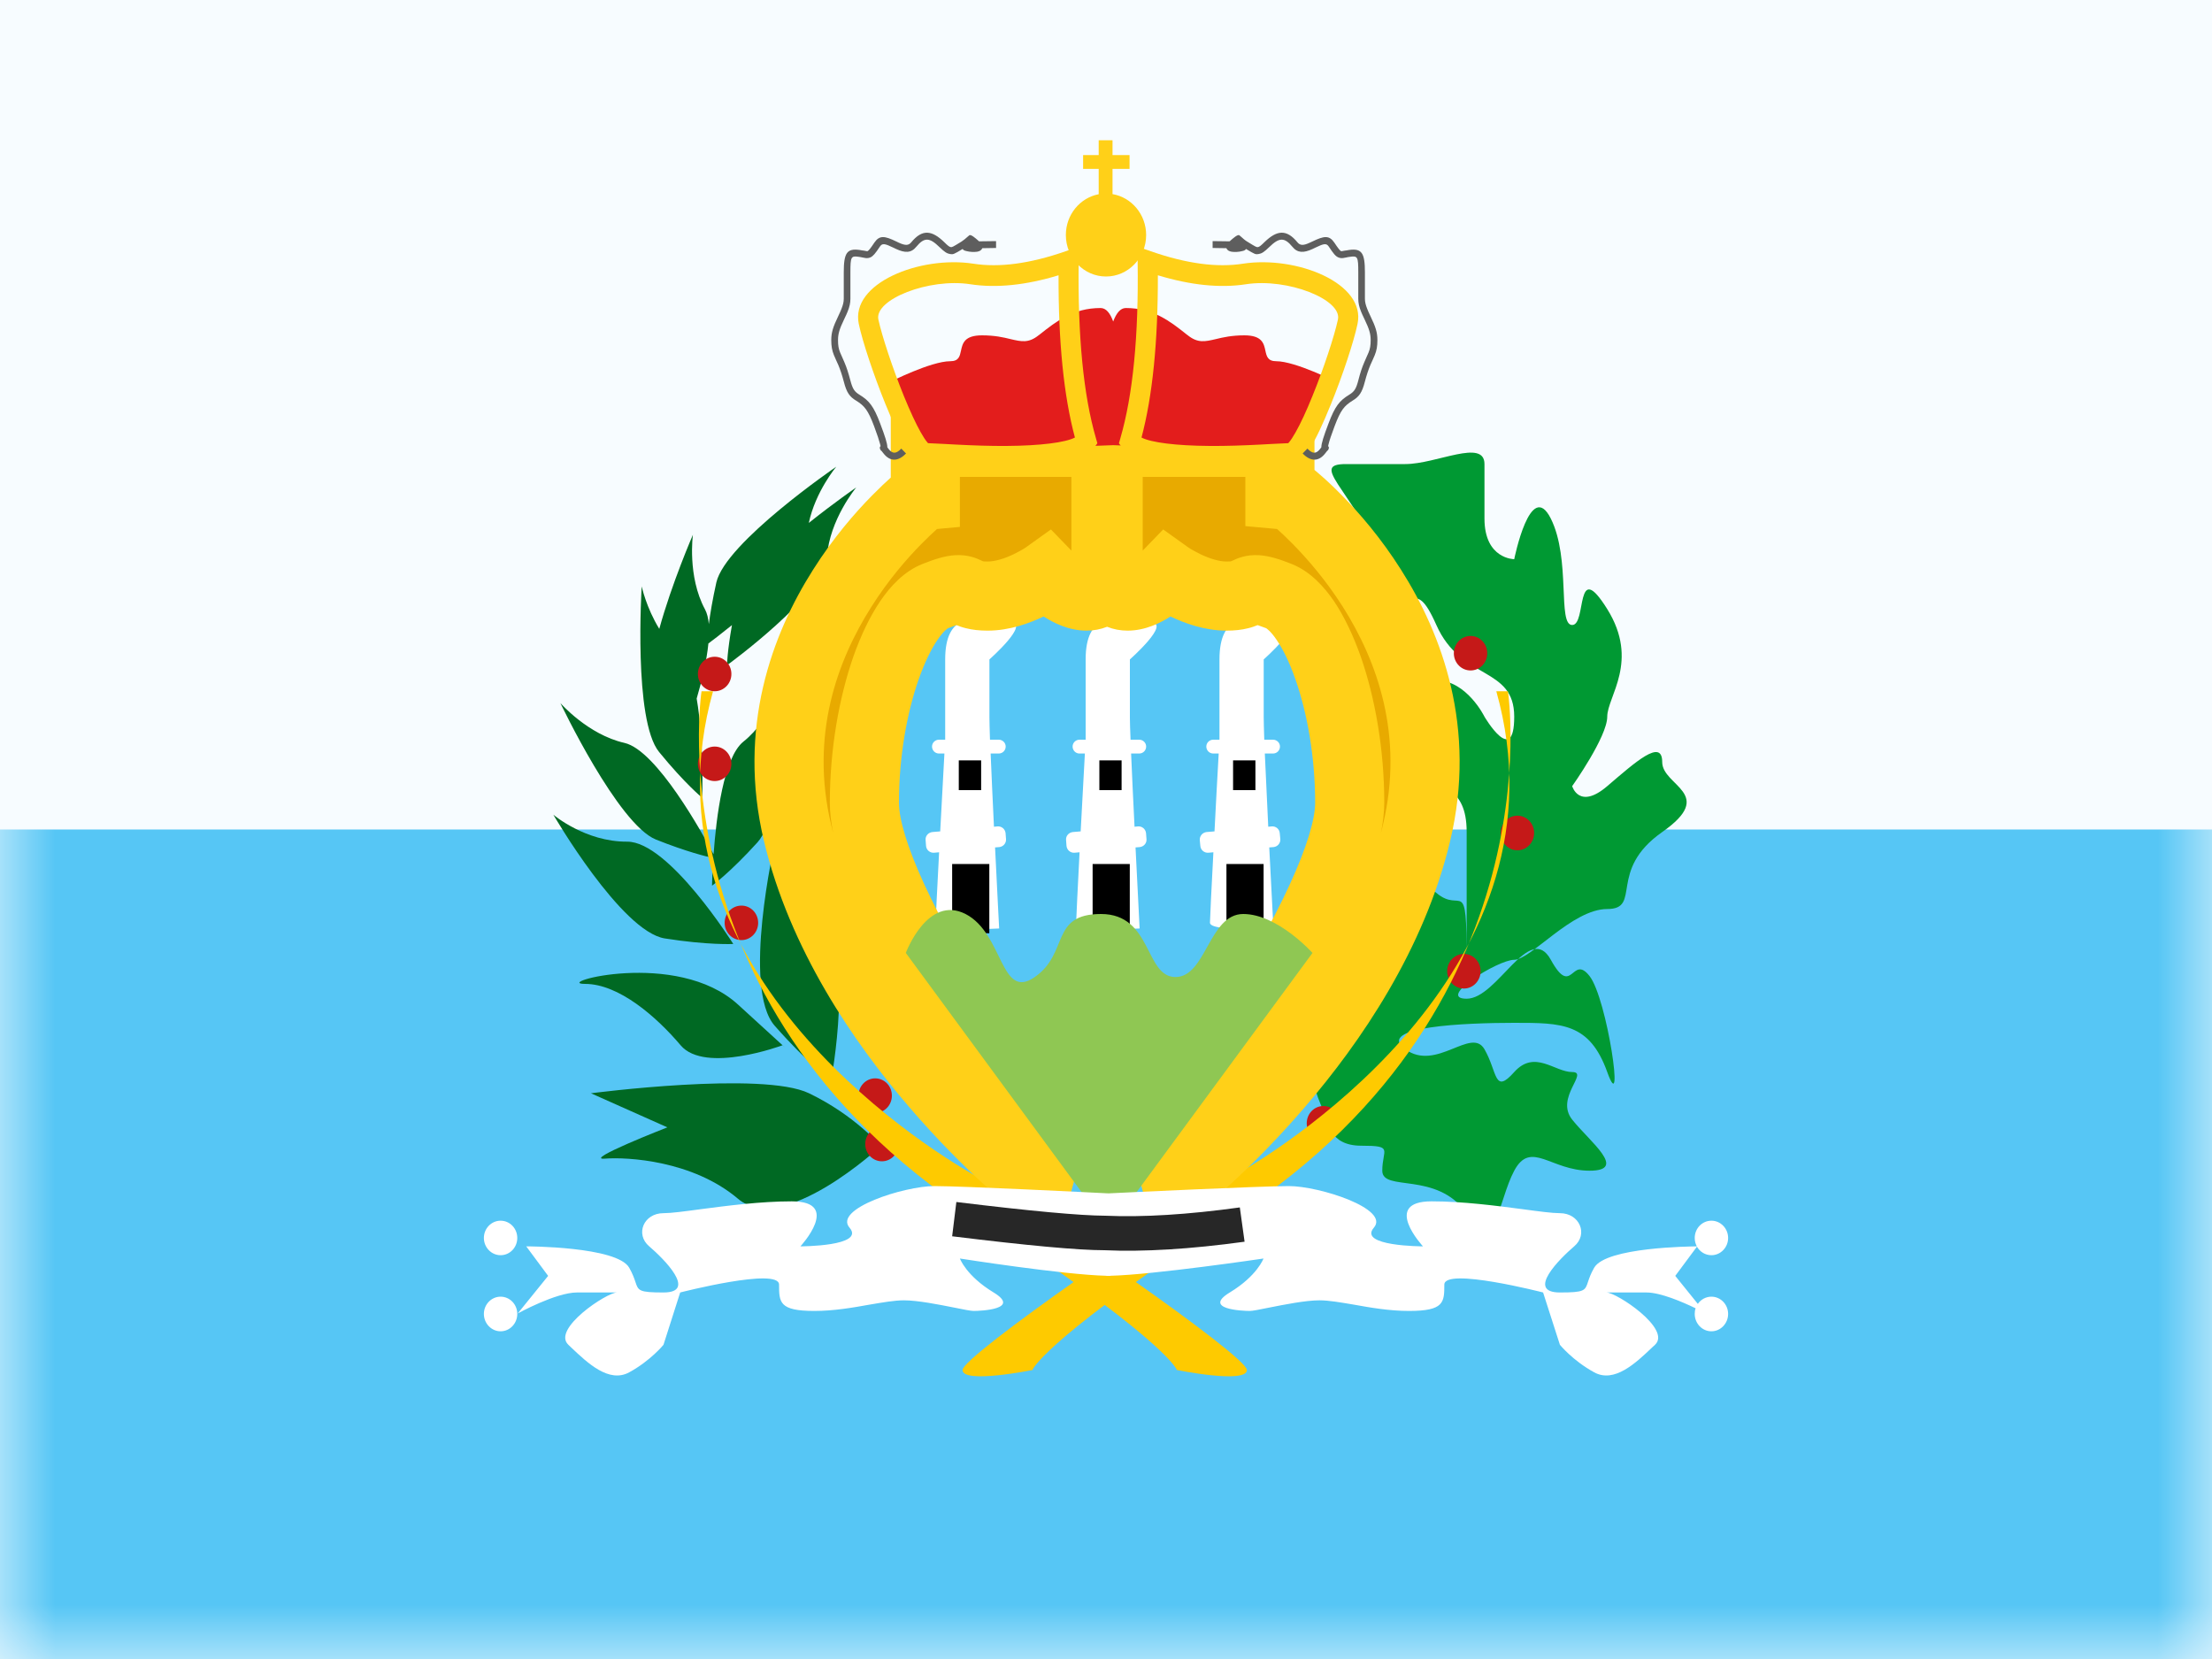
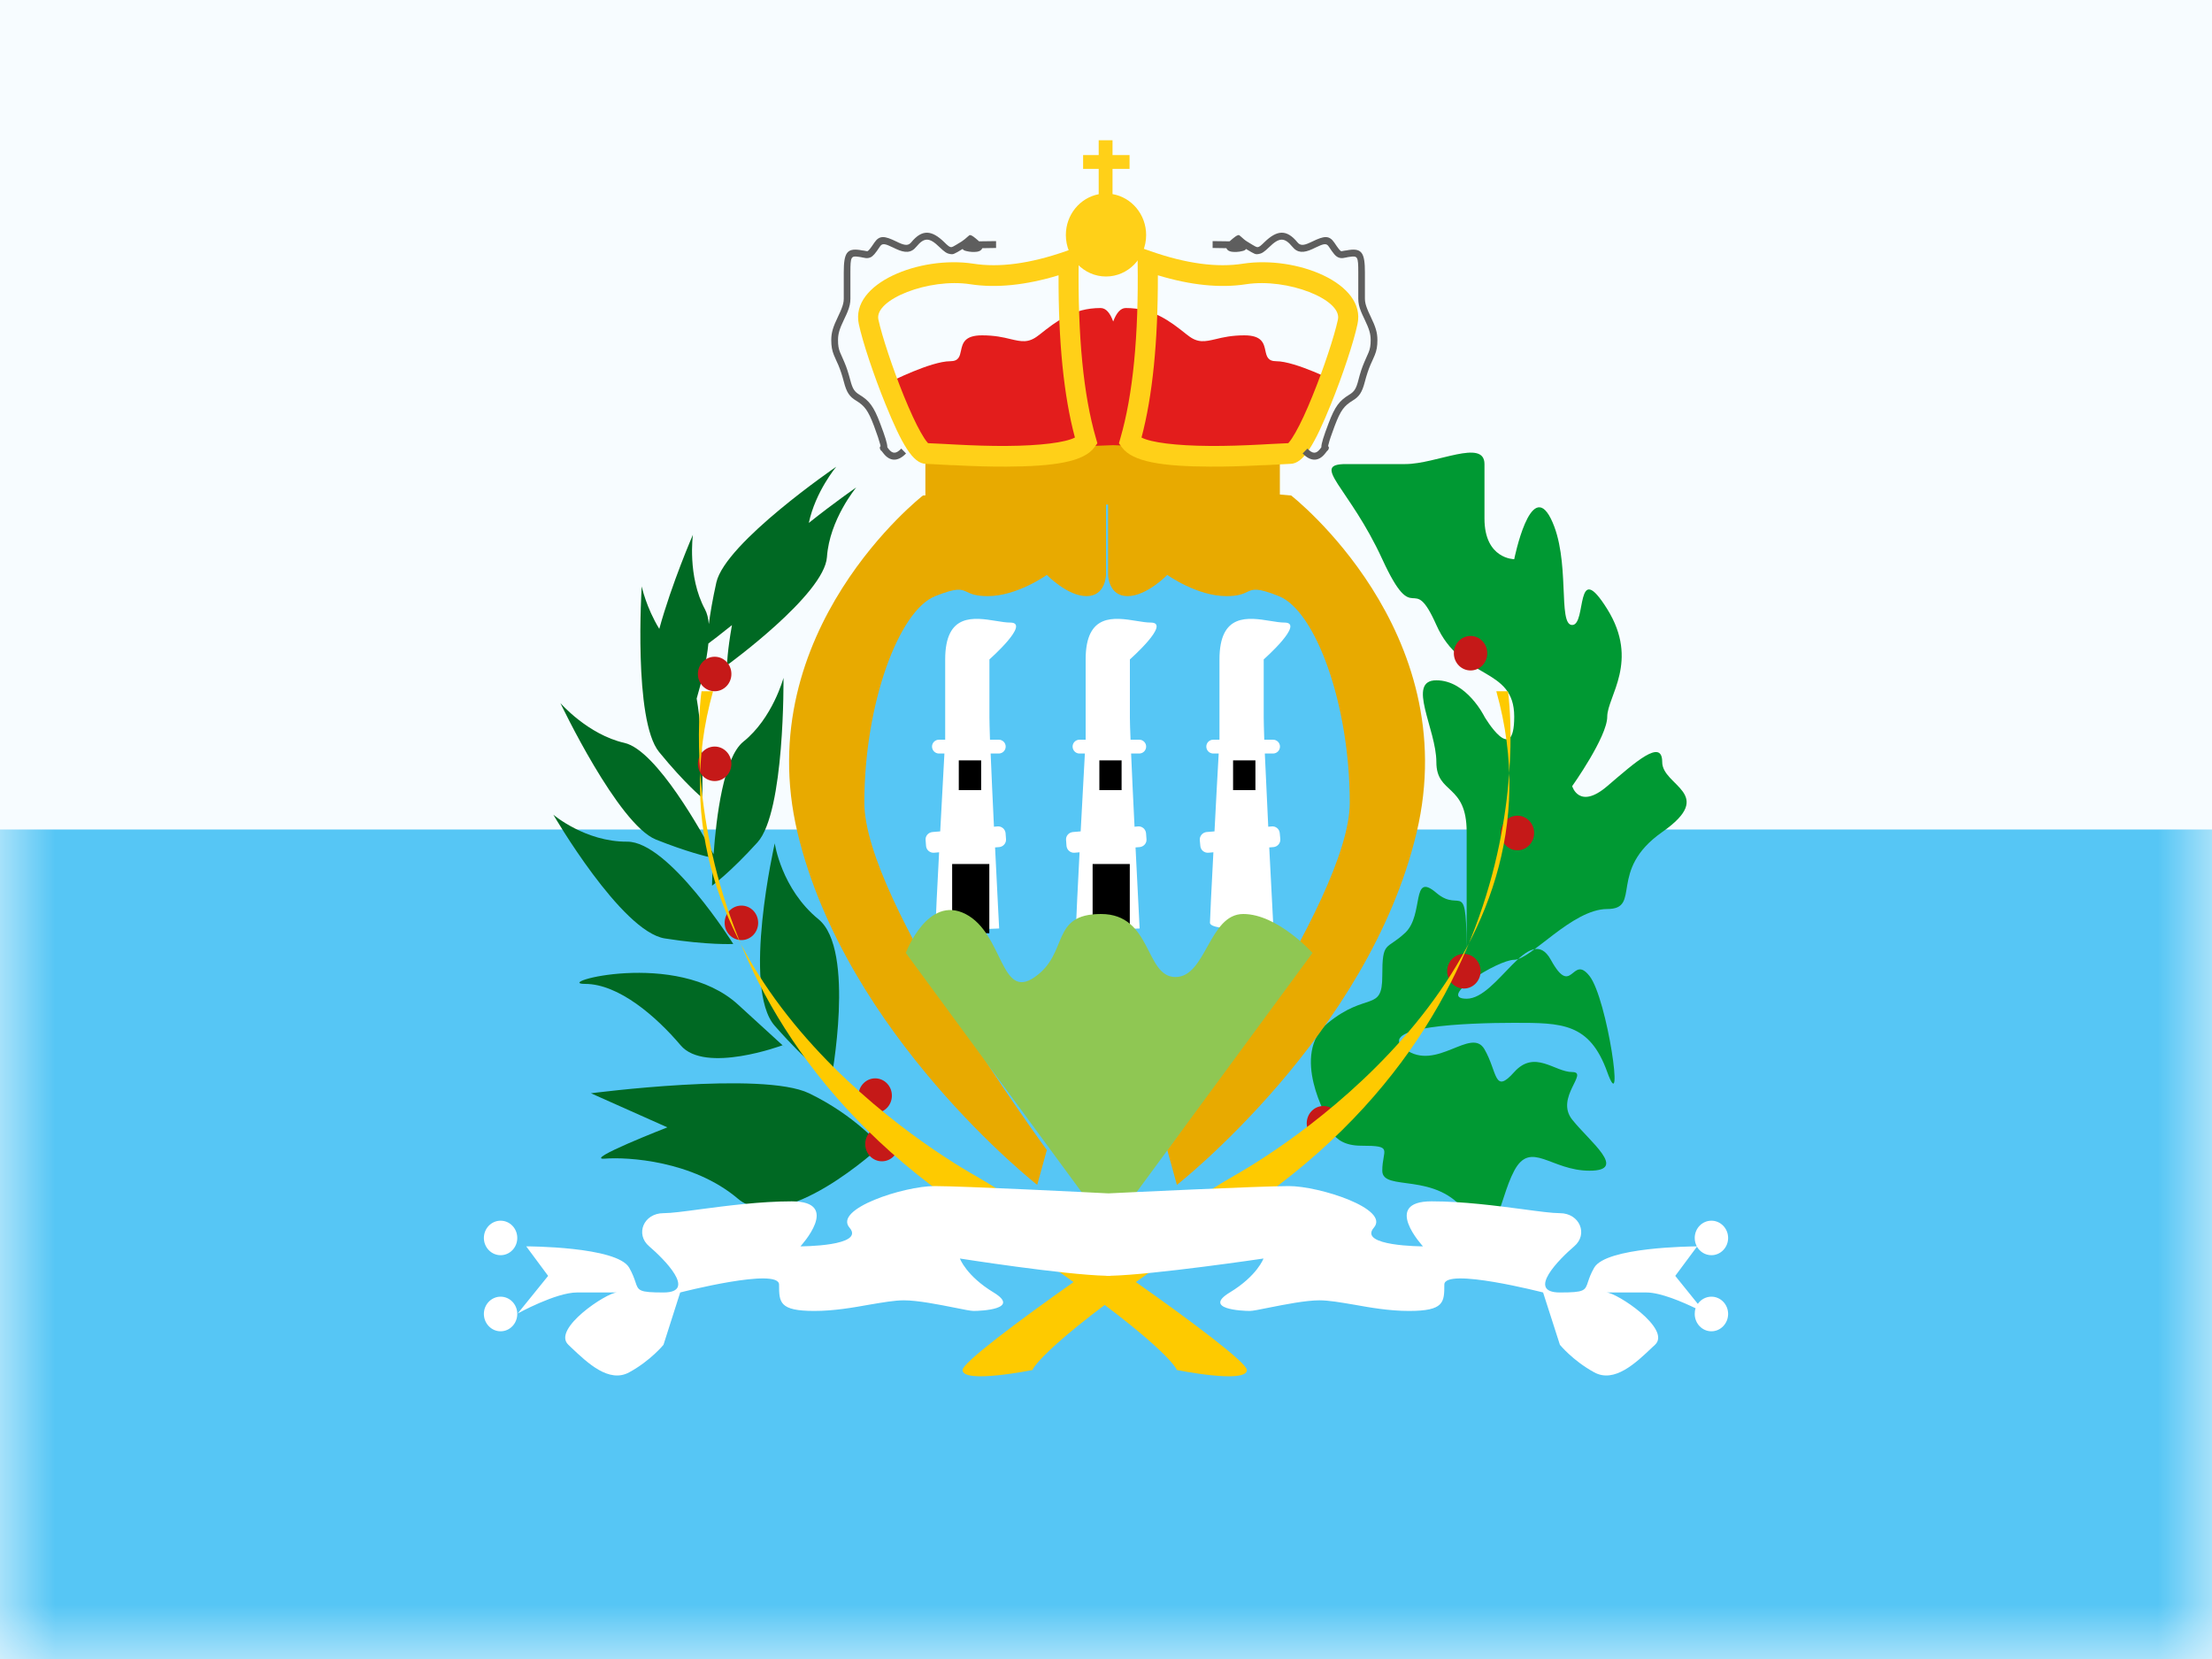
<svg xmlns="http://www.w3.org/2000/svg" width="20" height="15" viewBox="0 0 20 15" fill="none">
  <rect x="0" y="0" width="20" height="15" fill="#333333" stroke="none" />
  <g clip-path="url(#clip0_71_45414)">
    <rect width="20" height="15" fill="white" />
    <path fill-rule="evenodd" clip-rule="evenodd" d="M0 0V15H20V0H0Z" fill="#F7FCFF" />
    <mask id="mask0_71_45414" style="mask-type:luminance" maskUnits="userSpaceOnUse" x="0" y="0" width="20" height="15">
      <path fill-rule="evenodd" clip-rule="evenodd" d="M0 0V15H20V0H0Z" fill="white" />
    </mask>
    <g mask="url(#mask0_71_45414)">
      <path fill-rule="evenodd" clip-rule="evenodd" d="M0 7.5V15H20V7.5H0Z" fill="#56C6F5" />
      <path fill-rule="evenodd" clip-rule="evenodd" d="M6.409 5.643C6.404 5.59 6.393 5.544 6.374 5.509C6.213 5.21 6.265 4.835 6.265 4.835C6.265 4.835 6.074 5.274 5.961 5.686C5.843 5.494 5.802 5.302 5.802 5.302C5.802 5.302 5.725 6.513 5.959 6.799C6.193 7.086 6.349 7.213 6.349 7.213C6.349 7.213 6.367 6.71 6.299 6.316C6.347 6.152 6.39 5.973 6.405 5.818C6.436 5.795 6.517 5.734 6.618 5.652C6.576 5.887 6.573 6.015 6.573 6.015C6.573 6.015 7.455 5.375 7.477 5.036C7.5 4.697 7.742 4.407 7.742 4.407C7.742 4.407 7.542 4.545 7.313 4.728C7.373 4.444 7.561 4.22 7.561 4.22C7.561 4.22 6.559 4.905 6.477 5.266C6.442 5.423 6.421 5.55 6.409 5.643ZM6.452 7.724C6.356 7.543 5.938 6.783 5.646 6.717C5.315 6.642 5.067 6.357 5.067 6.357C5.067 6.357 5.587 7.453 5.931 7.591C6.207 7.701 6.388 7.745 6.449 7.758C6.439 7.906 6.438 8.008 6.438 8.008C6.438 8.008 6.6 7.891 6.849 7.616C7.097 7.342 7.084 6.129 7.084 6.129C7.084 6.129 6.986 6.494 6.721 6.706C6.543 6.849 6.476 7.386 6.452 7.724ZM5.67 7.61C6.048 7.607 6.63 8.535 6.63 8.535C6.63 8.535 6.404 8.547 6.011 8.485C5.617 8.423 5.003 7.366 5.003 7.366C5.003 7.366 5.291 7.612 5.67 7.61ZM7.514 9.77C7.514 9.77 7.738 8.588 7.401 8.312C7.064 8.037 7.005 7.625 7.005 7.625C7.005 7.625 6.705 8.936 7.005 9.275C7.304 9.615 7.514 9.77 7.514 9.77ZM6.154 9.451C6.374 9.712 7.075 9.451 7.075 9.451C7.075 9.451 7.23 9.591 6.673 9.083C6.117 8.575 4.985 8.896 5.29 8.896C5.594 8.896 5.933 9.19 6.154 9.451ZM6.673 10.839C7.081 11.184 7.963 10.363 7.963 10.363C7.963 10.363 7.736 10.088 7.315 9.885C6.895 9.682 5.343 9.885 5.343 9.885L6.034 10.193C6.034 10.193 5.265 10.493 5.469 10.476C5.673 10.46 6.265 10.493 6.673 10.839Z" fill="#006923" />
      <path fill-rule="evenodd" clip-rule="evenodd" d="M12.008 10.123C12.008 10.123 11.658 9.533 12.008 9.248C12.359 8.963 12.498 9.153 12.498 8.825C12.498 8.498 12.534 8.595 12.706 8.433C12.878 8.27 12.756 7.875 12.987 8.073C13.218 8.27 13.261 7.892 13.261 8.678C13.261 9.465 13.261 7.965 13.261 7.523C13.261 7.081 12.987 7.186 12.987 6.89C12.987 6.593 12.713 6.151 12.987 6.151C13.261 6.151 13.422 6.48 13.422 6.48C13.422 6.48 13.691 6.939 13.691 6.48C13.691 6.021 13.212 6.158 12.987 5.651C12.762 5.145 12.798 5.708 12.498 5.056C12.198 4.403 11.842 4.196 12.17 4.196C12.498 4.196 12.425 4.196 12.706 4.196C12.987 4.196 13.422 3.963 13.422 4.196C13.422 4.43 13.422 4.323 13.422 4.689C13.422 5.056 13.691 5.056 13.691 5.056C13.691 5.056 13.838 4.323 14.022 4.689C14.205 5.056 14.08 5.651 14.215 5.651C14.349 5.651 14.238 5.036 14.532 5.507C14.826 5.979 14.532 6.298 14.532 6.48C14.532 6.662 14.215 7.108 14.215 7.108C14.215 7.108 14.277 7.326 14.532 7.108C14.787 6.89 15.029 6.672 15.029 6.89C15.029 7.108 15.526 7.175 15.029 7.523C14.532 7.871 14.849 8.219 14.532 8.219C14.215 8.219 13.841 8.678 13.691 8.678C13.541 8.678 12.981 9.03 13.261 9.03C13.541 9.03 13.828 8.327 14.022 8.678C14.215 9.03 14.212 8.621 14.372 8.825C14.532 9.03 14.692 10.138 14.532 9.693C14.372 9.248 14.122 9.248 13.691 9.248C13.261 9.248 12.425 9.28 12.706 9.487C12.987 9.693 13.303 9.28 13.422 9.487C13.541 9.693 13.507 9.9 13.691 9.693C13.876 9.487 14.057 9.693 14.215 9.693C14.372 9.693 14.057 9.924 14.215 10.123C14.372 10.321 14.723 10.585 14.372 10.585C14.022 10.585 13.841 10.305 13.691 10.585C13.541 10.866 13.535 11.352 13.261 10.969C12.987 10.585 12.498 10.78 12.498 10.585C12.498 10.391 12.605 10.359 12.307 10.359C12.008 10.359 12.008 10.123 12.008 10.123Z" fill="#009933" />
      <path fill-rule="evenodd" clip-rule="evenodd" d="M13.447 5.906C13.447 5.993 13.38 6.062 13.296 6.062C13.213 6.062 13.145 5.993 13.145 5.906C13.145 5.82 13.213 5.75 13.296 5.75C13.38 5.75 13.447 5.82 13.447 5.906ZM6.462 6.25C6.545 6.25 6.613 6.18 6.613 6.094C6.613 6.007 6.545 5.938 6.462 5.938C6.378 5.938 6.31 6.007 6.31 6.094C6.31 6.18 6.378 6.25 6.462 6.25ZM6.613 6.906C6.613 6.993 6.545 7.062 6.462 7.062C6.378 7.062 6.31 6.993 6.31 6.906C6.31 6.82 6.378 6.75 6.462 6.75C6.545 6.75 6.613 6.82 6.613 6.906ZM6.704 8.5C6.787 8.5 6.855 8.43 6.855 8.344C6.855 8.257 6.787 8.188 6.704 8.188C6.62 8.188 6.552 8.257 6.552 8.344C6.552 8.43 6.62 8.5 6.704 8.5ZM7.913 10.062C7.997 10.062 8.064 9.993 8.064 9.906C8.064 9.82 7.997 9.75 7.913 9.75C7.83 9.75 7.762 9.82 7.762 9.906C7.762 9.993 7.83 10.062 7.913 10.062ZM13.72 7.688C13.803 7.688 13.871 7.618 13.871 7.531C13.871 7.445 13.803 7.375 13.72 7.375C13.636 7.375 13.569 7.445 13.569 7.531C13.569 7.618 13.636 7.688 13.72 7.688ZM13.387 8.781C13.387 8.868 13.319 8.938 13.236 8.938C13.152 8.938 13.085 8.868 13.085 8.781C13.085 8.695 13.152 8.625 13.236 8.625C13.319 8.625 13.387 8.695 13.387 8.781ZM11.966 10.312C12.049 10.312 12.117 10.242 12.117 10.156C12.117 10.07 12.049 10 11.966 10C11.882 10 11.815 10.07 11.815 10.156C11.815 10.242 11.882 10.312 11.966 10.312ZM8.125 10.344C8.125 10.43 8.057 10.5 7.974 10.5C7.89 10.5 7.823 10.43 7.823 10.344C7.823 10.258 7.89 10.188 7.974 10.188C8.057 10.188 8.125 10.258 8.125 10.344Z" fill="#C51918" />
      <path fill-rule="evenodd" clip-rule="evenodd" d="M11.274 12.387C11.274 12.259 9.336 10.924 8.816 10.629C8.296 10.335 5.756 8.713 6.447 6.25H6.343C6.343 6.25 5.875 9.285 9.1 11.172C10.568 12.157 10.641 12.387 10.641 12.387C10.641 12.387 11.274 12.515 11.274 12.387Z" fill="#FECA00" />
      <path fill-rule="evenodd" clip-rule="evenodd" d="M8.703 12.387C8.703 12.259 10.64 10.924 11.161 10.629C11.681 10.335 14.221 8.713 13.529 6.25H13.634C13.634 6.25 14.102 9.285 10.877 11.172C9.408 12.157 9.335 12.387 9.335 12.387C9.335 12.387 8.703 12.515 8.703 12.387Z" fill="#FECA00" />
      <path fill-rule="evenodd" clip-rule="evenodd" d="M10.03 10.553C11.383 10.553 12.48 8.802 12.48 7.094C12.48 5.385 11.383 4.5 10.03 4.5C8.677 4.5 7.581 5.385 7.581 7.094C7.581 8.802 8.677 10.553 10.03 10.553Z" fill="#56C6F5" />
      <path fill-rule="evenodd" clip-rule="evenodd" d="M8.946 5.962C8.946 5.962 9.323 5.629 9.134 5.629C9.098 5.629 9.053 5.622 9.005 5.614C8.806 5.582 8.546 5.541 8.546 5.962V6.686L8.546 6.688H8.49C8.455 6.688 8.427 6.716 8.427 6.75C8.427 6.785 8.455 6.813 8.49 6.813H8.539C8.53 6.967 8.516 7.242 8.501 7.517L8.43 7.523C8.393 7.527 8.365 7.559 8.369 7.596L8.373 7.649C8.376 7.686 8.409 7.713 8.446 7.71L8.491 7.706C8.474 8.027 8.46 8.308 8.46 8.343C8.46 8.427 9.034 8.395 9.034 8.395C9.034 8.395 9.016 8.056 8.997 7.662L9.035 7.659C9.072 7.655 9.099 7.623 9.096 7.586L9.092 7.533C9.088 7.496 9.056 7.469 9.019 7.472L8.987 7.475C8.976 7.239 8.964 6.999 8.957 6.813H9.03C9.065 6.813 9.093 6.785 9.093 6.75C9.093 6.716 9.065 6.688 9.03 6.688H8.951C8.948 6.594 8.946 6.524 8.946 6.489V5.962Z" fill="white" />
      <path fill-rule="evenodd" clip-rule="evenodd" d="M8.669 6.875H8.871V7.144H8.669V6.875Z" fill="black" />
      <path fill-rule="evenodd" clip-rule="evenodd" d="M8.609 7.812H8.945V8.438H8.609V7.812Z" fill="black" />
      <path fill-rule="evenodd" clip-rule="evenodd" d="M10.216 5.962C10.216 5.962 10.593 5.629 10.405 5.629C10.368 5.629 10.323 5.622 10.275 5.614C10.076 5.582 9.816 5.541 9.816 5.962V6.686L9.816 6.688H9.76C9.726 6.688 9.698 6.716 9.698 6.75C9.698 6.785 9.726 6.813 9.76 6.813H9.809C9.801 6.967 9.786 7.242 9.771 7.517L9.7 7.523C9.663 7.527 9.635 7.559 9.639 7.596L9.643 7.649C9.647 7.686 9.679 7.713 9.716 7.71L9.761 7.706C9.745 8.027 9.73 8.308 9.73 8.343C9.73 8.427 10.304 8.395 10.304 8.395C10.304 8.395 10.287 8.056 10.267 7.662L10.305 7.659C10.342 7.655 10.37 7.623 10.366 7.586L10.362 7.533C10.358 7.496 10.326 7.469 10.289 7.472L10.258 7.475C10.246 7.239 10.235 6.999 10.227 6.813H10.3C10.335 6.813 10.363 6.785 10.363 6.75C10.363 6.716 10.335 6.688 10.3 6.688H10.222C10.218 6.594 10.216 6.524 10.216 6.489V5.962Z" fill="white" />
      <path fill-rule="evenodd" clip-rule="evenodd" d="M9.94 6.875H10.141V7.144H9.94V6.875Z" fill="black" />
      <path fill-rule="evenodd" clip-rule="evenodd" d="M9.879 7.812H10.215V8.438H9.879V7.812Z" fill="black" />
      <path fill-rule="evenodd" clip-rule="evenodd" d="M11.426 5.962C11.426 5.962 11.803 5.629 11.614 5.629C11.578 5.629 11.533 5.622 11.485 5.614C11.286 5.582 11.026 5.541 11.026 5.962V6.686L11.025 6.688H10.97C10.935 6.688 10.907 6.716 10.907 6.75C10.907 6.785 10.935 6.813 10.97 6.813H11.019C11.01 6.967 10.995 7.242 10.981 7.517L10.909 7.523C10.873 7.527 10.845 7.559 10.848 7.596L10.853 7.649C10.856 7.686 10.889 7.713 10.926 7.71L10.971 7.706C10.954 8.027 10.94 8.308 10.94 8.343C10.94 8.427 11.514 8.395 11.514 8.395C11.514 8.395 11.496 8.056 11.476 7.662L11.515 7.659C11.552 7.655 11.579 7.623 11.576 7.586L11.571 7.533C11.568 7.496 11.536 7.469 11.499 7.472L11.467 7.475C11.456 7.239 11.444 6.999 11.436 6.813H11.51C11.545 6.813 11.573 6.785 11.573 6.75C11.573 6.716 11.545 6.688 11.51 6.688H11.431C11.428 6.594 11.426 6.524 11.426 6.489V5.962Z" fill="white" />
      <path fill-rule="evenodd" clip-rule="evenodd" d="M11.149 6.875H11.351V7.144H11.149V6.875Z" fill="black" />
-       <path fill-rule="evenodd" clip-rule="evenodd" d="M11.089 7.812H11.425V8.438H11.089V7.812Z" fill="black" />
      <path fill-rule="evenodd" clip-rule="evenodd" d="M11.572 4H8.367V4.479L8.345 4.48C8.345 4.48 6.775 5.701 7.211 7.529C7.647 9.357 9.378 10.713 9.378 10.713L9.465 10.398C9.465 10.398 7.815 8.154 7.815 7.258C7.815 6.362 8.127 5.52 8.456 5.39C8.655 5.311 8.689 5.327 8.743 5.352C8.778 5.369 8.823 5.39 8.93 5.39C9.197 5.39 9.465 5.198 9.465 5.198C9.465 5.198 9.651 5.39 9.824 5.39C9.997 5.39 10 5.198 10 5.198V4.562H10.019V5.198C10.019 5.198 10.022 5.39 10.195 5.39C10.368 5.39 10.554 5.198 10.554 5.198C10.554 5.198 10.822 5.39 11.089 5.39C11.196 5.39 11.241 5.369 11.276 5.352C11.33 5.327 11.365 5.311 11.563 5.39C11.892 5.52 12.204 6.362 12.204 7.258C12.204 8.154 10.554 10.398 10.554 10.398L10.641 10.713C10.641 10.713 12.373 9.357 12.808 7.529C13.244 5.701 11.674 4.48 11.674 4.48L11.572 4.471V4Z" fill="#E8AA00" />
-       <path fill-rule="evenodd" clip-rule="evenodd" d="M8.054 3.688H11.885V4.249L11.89 4.253C11.904 4.265 11.923 4.281 11.947 4.302C11.994 4.343 12.059 4.403 12.135 4.481C12.287 4.635 12.485 4.862 12.668 5.152C13.036 5.731 13.356 6.58 13.112 7.602C12.878 8.585 12.301 9.425 11.798 10.01C11.545 10.305 11.306 10.541 11.13 10.703C11.042 10.784 10.969 10.847 10.918 10.89C10.892 10.912 10.872 10.929 10.858 10.94L10.841 10.954L10.836 10.957L10.834 10.959C10.834 10.959 10.834 10.959 10.641 10.713L10.834 10.959L10.465 11.248L10.212 10.335L10.302 10.213L10.303 10.211L10.306 10.207L10.319 10.189C10.331 10.173 10.348 10.149 10.371 10.118C10.415 10.056 10.478 9.966 10.554 9.856C10.707 9.634 10.91 9.331 11.112 9.001C11.315 8.669 11.515 8.317 11.662 7.996C11.815 7.663 11.891 7.409 11.891 7.258C11.891 6.843 11.819 6.444 11.712 6.14C11.659 5.988 11.6 5.869 11.543 5.786C11.488 5.704 11.452 5.683 11.448 5.68C11.447 5.68 11.448 5.68 11.448 5.68C11.414 5.667 11.389 5.658 11.371 5.652C11.349 5.661 11.32 5.672 11.286 5.68C11.227 5.695 11.163 5.702 11.089 5.702C10.888 5.702 10.705 5.632 10.587 5.576C10.585 5.575 10.584 5.575 10.583 5.574C10.496 5.63 10.357 5.702 10.195 5.702C10.13 5.702 10.067 5.69 10.01 5.667C9.952 5.69 9.89 5.702 9.824 5.702C9.662 5.702 9.523 5.63 9.436 5.574C9.435 5.575 9.434 5.575 9.432 5.576C9.314 5.632 9.131 5.702 8.93 5.702C8.856 5.702 8.792 5.695 8.733 5.68C8.699 5.672 8.67 5.661 8.648 5.652C8.63 5.658 8.605 5.667 8.572 5.68C8.572 5.68 8.572 5.68 8.572 5.68C8.568 5.682 8.531 5.704 8.476 5.786C8.419 5.869 8.361 5.988 8.307 6.14C8.2 6.444 8.128 6.843 8.128 7.258C8.128 7.409 8.204 7.663 8.357 7.996C8.505 8.317 8.704 8.669 8.907 9.001C9.109 9.331 9.312 9.634 9.465 9.856C9.541 9.966 9.604 10.056 9.649 10.118C9.671 10.149 9.688 10.173 9.7 10.189L9.713 10.207L9.716 10.211L9.717 10.212L9.807 10.335L9.554 11.248L9.185 10.959L9.378 10.713C9.185 10.959 9.185 10.959 9.185 10.959L9.183 10.957L9.178 10.954L9.161 10.94C9.147 10.929 9.127 10.912 9.101 10.89C9.05 10.847 8.977 10.784 8.889 10.703C8.713 10.541 8.474 10.305 8.221 10.01C7.718 9.425 7.141 8.585 6.907 7.602C6.663 6.58 6.983 5.731 7.351 5.152C7.534 4.862 7.732 4.635 7.884 4.481C7.951 4.413 8.009 4.358 8.054 4.318V3.688ZM7.533 7.531C7.527 7.506 7.521 7.481 7.515 7.457C7.322 6.65 7.569 5.974 7.879 5.486C8.033 5.242 8.201 5.05 8.33 4.919C8.387 4.861 8.436 4.815 8.472 4.783L8.679 4.764V4.312H9.687V4.978L9.502 4.787L9.284 4.943C9.284 4.943 9.284 4.943 9.284 4.943L9.28 4.946C9.275 4.95 9.267 4.955 9.256 4.962C9.234 4.975 9.202 4.993 9.163 5.012C9.081 5.051 8.996 5.077 8.93 5.077C8.913 5.077 8.902 5.076 8.895 5.076C8.89 5.075 8.887 5.074 8.886 5.074C8.885 5.074 8.883 5.073 8.875 5.069C8.874 5.069 8.874 5.068 8.873 5.068C8.835 5.05 8.753 5.012 8.633 5.02C8.54 5.026 8.444 5.058 8.341 5.099C8.174 5.165 8.049 5.302 7.959 5.435C7.864 5.575 7.783 5.747 7.717 5.933C7.586 6.307 7.503 6.777 7.503 7.258C7.503 7.344 7.514 7.436 7.533 7.531ZM10.332 4.978V4.312H11.26V4.757L11.547 4.783C11.583 4.815 11.632 4.861 11.689 4.919C11.818 5.05 11.986 5.242 12.141 5.486C12.45 5.974 12.697 6.65 12.504 7.457C12.498 7.481 12.492 7.506 12.486 7.531C12.505 7.436 12.516 7.344 12.516 7.258C12.516 6.777 12.433 6.307 12.302 5.933C12.236 5.747 12.155 5.575 12.061 5.435C11.97 5.302 11.845 5.165 11.678 5.099C11.575 5.058 11.479 5.026 11.386 5.02C11.266 5.012 11.184 5.05 11.146 5.068L11.144 5.069C11.136 5.073 11.134 5.074 11.133 5.074C11.132 5.074 11.129 5.075 11.124 5.076C11.117 5.076 11.106 5.077 11.089 5.077C11.023 5.077 10.939 5.051 10.856 5.012C10.818 4.993 10.785 4.975 10.763 4.962C10.752 4.955 10.744 4.95 10.739 4.946L10.735 4.943L10.517 4.787L10.332 4.978ZM11.481 4.727C11.481 4.727 11.481 4.727 11.481 4.727V4.727ZM8.538 4.727C8.538 4.727 8.538 4.727 8.538 4.727V4.727Z" fill="#FFD018" />
      <path fill-rule="evenodd" clip-rule="evenodd" d="M8.19 8.616C8.19 8.616 8.386 8.088 8.73 8.264C9.074 8.44 9.044 9.052 9.356 8.834C9.669 8.616 9.492 8.264 9.955 8.264C10.419 8.264 10.35 8.834 10.628 8.834C10.906 8.834 10.93 8.264 11.241 8.264C11.552 8.264 11.867 8.616 11.867 8.616L10.028 11.117L8.19 8.616Z" fill="#8FC753" />
      <path fill-rule="evenodd" clip-rule="evenodd" d="M4.956 11.536L4.758 11.269C4.758 11.269 5.578 11.269 5.689 11.462C5.72 11.517 5.734 11.558 5.745 11.59C5.771 11.67 5.776 11.686 5.999 11.686C6.309 11.686 5.999 11.379 5.87 11.269C5.741 11.16 5.819 10.969 5.999 10.969C6.068 10.969 6.188 10.953 6.336 10.933C6.572 10.902 6.878 10.862 7.159 10.862C7.615 10.862 7.237 11.269 7.237 11.269C7.237 11.269 7.827 11.269 7.681 11.1C7.534 10.93 8.173 10.724 8.449 10.724C8.707 10.724 9.866 10.782 10.022 10.79C10.185 10.782 11.396 10.724 11.653 10.724C11.93 10.724 12.569 10.93 12.422 11.1C12.275 11.269 12.866 11.269 12.866 11.269C12.866 11.269 12.488 10.862 12.944 10.862C13.225 10.862 13.531 10.902 13.767 10.933C13.915 10.953 14.035 10.969 14.104 10.969C14.283 10.969 14.362 11.16 14.233 11.269C14.104 11.379 13.794 11.686 14.104 11.686C14.326 11.686 14.332 11.67 14.358 11.59C14.369 11.558 14.382 11.517 14.414 11.462C14.521 11.276 15.288 11.27 15.342 11.269C15.33 11.247 15.323 11.221 15.323 11.193C15.323 11.107 15.39 11.037 15.474 11.037C15.557 11.037 15.625 11.107 15.625 11.193C15.625 11.279 15.557 11.349 15.474 11.349C15.418 11.349 15.37 11.318 15.343 11.272L15.147 11.536L15.351 11.789C15.379 11.749 15.424 11.724 15.474 11.724C15.557 11.724 15.625 11.794 15.625 11.88C15.625 11.966 15.557 12.037 15.474 12.037C15.39 12.037 15.323 11.966 15.323 11.88C15.323 11.862 15.325 11.845 15.331 11.829C15.215 11.773 15.015 11.686 14.886 11.686H14.525C14.616 11.686 15.116 12.016 14.964 12.159L14.938 12.183C14.79 12.324 14.596 12.508 14.414 12.408C14.22 12.302 14.104 12.159 14.104 12.159L13.952 11.686C13.952 11.686 13.059 11.456 13.059 11.615C13.059 11.775 13.057 11.853 12.74 11.853C12.563 11.853 12.391 11.823 12.241 11.796C12.122 11.776 12.016 11.757 11.93 11.757C11.806 11.757 11.615 11.795 11.474 11.823C11.391 11.84 11.325 11.853 11.3 11.853C11.232 11.853 10.871 11.837 11.119 11.686C11.367 11.536 11.424 11.379 11.424 11.379C11.424 11.379 10.431 11.526 10.039 11.535V11.536L10.021 11.536L10.003 11.536V11.535C9.614 11.526 8.679 11.379 8.679 11.379C8.679 11.379 8.736 11.536 8.984 11.686C9.232 11.837 8.87 11.853 8.803 11.853C8.778 11.853 8.712 11.84 8.629 11.823C8.488 11.795 8.297 11.757 8.173 11.757C8.087 11.757 7.981 11.776 7.862 11.796C7.711 11.823 7.54 11.853 7.363 11.853C7.046 11.853 7.044 11.775 7.044 11.615C7.044 11.456 6.15 11.686 6.15 11.686L5.999 12.159C5.999 12.159 5.883 12.302 5.689 12.408C5.506 12.508 5.313 12.324 5.164 12.183L5.139 12.159C4.987 12.016 5.487 11.686 5.578 11.686H5.217C5.025 11.686 4.681 11.876 4.681 11.876L4.956 11.536ZM4.526 11.349C4.61 11.349 4.677 11.279 4.677 11.193C4.677 11.107 4.61 11.037 4.526 11.037C4.443 11.037 4.375 11.107 4.375 11.193C4.375 11.279 4.443 11.349 4.526 11.349ZM4.526 12.037C4.61 12.037 4.677 11.966 4.677 11.88C4.677 11.794 4.61 11.724 4.526 11.724C4.443 11.724 4.375 11.794 4.375 11.88C4.375 11.966 4.443 12.037 4.526 12.037Z" fill="white" />
      <path fill-rule="evenodd" clip-rule="evenodd" d="M9.934 1.268H10.059V1.402H10.213V1.527H10.059V1.755C10.231 1.784 10.363 1.939 10.363 2.125C10.363 2.332 10.2 2.5 10 2.5C9.8 2.5 9.637 2.332 9.637 2.125C9.637 1.941 9.765 1.788 9.934 1.756V1.527H9.793V1.402H9.934V1.268Z" fill="#FFD018" />
      <path fill-rule="evenodd" clip-rule="evenodd" d="M8.592 3.266C8.417 3.266 8.048 3.453 8.048 3.453L8.335 4.089L10.065 4.025L11.796 4.089L12.082 3.453C12.082 3.453 11.713 3.266 11.539 3.266C11.462 3.266 11.452 3.221 11.441 3.17C11.427 3.105 11.411 3.032 11.251 3.032C11.138 3.032 11.058 3.05 10.993 3.066C10.894 3.089 10.831 3.104 10.74 3.032C10.736 3.029 10.732 3.026 10.728 3.023C10.581 2.906 10.427 2.785 10.179 2.785C10.13 2.785 10.093 2.832 10.065 2.907C10.038 2.832 10.001 2.785 9.951 2.785C9.703 2.785 9.55 2.906 9.402 3.023C9.398 3.026 9.394 3.029 9.39 3.032C9.299 3.104 9.236 3.089 9.137 3.066C9.073 3.05 8.993 3.032 8.879 3.032C8.719 3.032 8.703 3.105 8.689 3.17C8.678 3.221 8.669 3.266 8.592 3.266Z" fill="#E31D1C" />
      <path fill-rule="evenodd" clip-rule="evenodd" d="M9.755 2.23L9.634 2.272C9.313 2.384 9.035 2.421 8.8 2.384C8.317 2.31 7.686 2.561 7.765 2.93C7.799 3.091 7.901 3.396 8.006 3.654C8.152 4.013 8.254 4.194 8.373 4.194C8.389 4.194 8.551 4.203 8.605 4.206C8.614 4.206 8.621 4.206 8.622 4.206C8.798 4.215 8.952 4.22 9.101 4.219C9.532 4.217 9.799 4.175 9.894 4.046L9.922 4.008L9.909 3.962C9.796 3.573 9.744 3.04 9.753 2.363L9.755 2.23ZM7.942 2.889C7.903 2.709 8.397 2.512 8.773 2.57C9.008 2.606 9.274 2.579 9.571 2.489C9.569 3.091 9.618 3.58 9.719 3.956C9.633 4.001 9.406 4.03 9.101 4.032C8.955 4.033 8.804 4.028 8.631 4.019C8.632 4.019 8.453 4.009 8.391 4.007C8.389 4.005 8.387 4.002 8.384 3.999C8.368 3.98 8.348 3.95 8.325 3.909C8.28 3.83 8.228 3.716 8.173 3.582C8.072 3.333 7.974 3.038 7.942 2.889Z" fill="#FFD018" />
      <path fill-rule="evenodd" clip-rule="evenodd" d="M10.284 2.23L10.406 2.272C10.727 2.384 11.005 2.421 11.239 2.384C11.723 2.31 12.354 2.561 12.274 2.93C12.24 3.091 12.139 3.396 12.034 3.654C11.888 4.013 11.786 4.194 11.666 4.194C11.651 4.194 11.489 4.203 11.435 4.206C11.425 4.206 11.419 4.206 11.417 4.206C11.242 4.215 11.087 4.22 10.938 4.219C10.507 4.217 10.24 4.175 10.145 4.046L10.117 4.008L10.13 3.962C10.243 3.573 10.296 3.04 10.286 2.363L10.284 2.23ZM12.097 2.889C12.136 2.709 11.643 2.512 11.266 2.57C11.032 2.606 10.766 2.579 10.469 2.489C10.47 3.091 10.421 3.58 10.321 3.956C10.407 4.001 10.633 4.03 10.939 4.032C11.084 4.033 11.236 4.028 11.409 4.019C11.407 4.019 11.586 4.009 11.648 4.007C11.65 4.005 11.652 4.002 11.655 3.999C11.671 3.98 11.691 3.95 11.714 3.909C11.759 3.83 11.812 3.716 11.866 3.582C11.968 3.333 12.065 3.038 12.097 2.889Z" fill="#FFD018" />
      <path fill-rule="evenodd" clip-rule="evenodd" d="M8.023 4.044C8.023 4.01 8.003 3.947 7.959 3.831C7.899 3.671 7.858 3.622 7.771 3.569C7.726 3.541 7.709 3.518 7.688 3.437C7.671 3.373 7.655 3.322 7.635 3.276C7.631 3.267 7.623 3.248 7.615 3.23L7.615 3.23C7.606 3.211 7.598 3.193 7.596 3.187C7.582 3.153 7.577 3.123 7.577 3.074C7.577 3.018 7.591 2.973 7.63 2.892C7.653 2.843 7.656 2.837 7.664 2.817C7.681 2.775 7.689 2.739 7.689 2.702V2.462C7.689 2.321 7.695 2.312 7.764 2.322C7.771 2.323 7.777 2.324 7.784 2.325C7.782 2.325 7.818 2.332 7.826 2.333C7.842 2.335 7.856 2.333 7.87 2.327C7.894 2.316 7.913 2.294 7.956 2.229C7.977 2.198 7.999 2.201 8.077 2.239C8.088 2.245 8.095 2.248 8.102 2.251C8.182 2.288 8.238 2.289 8.285 2.231C8.358 2.142 8.406 2.148 8.494 2.234C8.538 2.276 8.56 2.292 8.588 2.296L8.59 2.297C8.619 2.301 8.621 2.301 8.704 2.251C8.709 2.262 8.722 2.267 8.742 2.271C8.768 2.278 8.808 2.28 8.834 2.276C8.856 2.272 8.872 2.265 8.882 2.244C8.917 2.243 8.958 2.242 9.006 2.242V2.18C8.945 2.18 8.894 2.181 8.852 2.182C8.849 2.18 8.845 2.176 8.841 2.172L8.841 2.172C8.818 2.152 8.783 2.121 8.766 2.126C8.764 2.127 8.757 2.133 8.748 2.141L8.748 2.141C8.734 2.154 8.713 2.172 8.694 2.184C8.611 2.235 8.608 2.236 8.596 2.234C8.585 2.233 8.57 2.222 8.536 2.188C8.425 2.081 8.338 2.07 8.239 2.191C8.214 2.221 8.185 2.221 8.126 2.194C8.12 2.191 8.114 2.188 8.103 2.183C7.998 2.132 7.952 2.126 7.906 2.193C7.87 2.247 7.855 2.265 7.845 2.27L7.844 2.271L7.843 2.271C7.841 2.272 7.838 2.271 7.811 2.266L7.795 2.264C7.787 2.262 7.779 2.261 7.772 2.26C7.657 2.244 7.629 2.288 7.629 2.462V2.702C7.629 2.73 7.622 2.758 7.608 2.793C7.601 2.811 7.598 2.818 7.576 2.865C7.533 2.954 7.516 3.006 7.516 3.074C7.516 3.131 7.523 3.169 7.54 3.211C7.543 3.218 7.552 3.239 7.561 3.259C7.569 3.276 7.576 3.293 7.58 3.301C7.598 3.344 7.614 3.392 7.63 3.453C7.655 3.55 7.682 3.587 7.74 3.622C7.816 3.669 7.848 3.707 7.903 3.853C7.932 3.93 7.949 3.983 7.958 4.017C7.96 4.024 7.961 4.029 7.962 4.034C7.953 4.041 7.954 4.046 7.957 4.06C7.959 4.065 7.96 4.066 7.961 4.067L7.962 4.069L7.962 4.069C7.965 4.074 7.965 4.074 7.97 4.077C7.971 4.078 7.973 4.08 7.975 4.081C7.974 4.08 7.973 4.08 7.972 4.079C7.976 4.084 7.98 4.09 7.987 4.098C8.046 4.175 8.12 4.175 8.192 4.1L8.149 4.056C8.102 4.105 8.07 4.105 8.034 4.059L8.023 4.044ZM8.749 2.209L8.748 2.209L8.749 2.209L8.749 2.209ZM11.947 4.044C11.947 4.01 11.967 3.947 12.011 3.831C12.071 3.671 12.112 3.622 12.199 3.569C12.244 3.541 12.261 3.518 12.282 3.437C12.298 3.373 12.315 3.322 12.335 3.276C12.339 3.267 12.347 3.248 12.355 3.23C12.364 3.211 12.372 3.193 12.374 3.187C12.388 3.153 12.393 3.123 12.393 3.074C12.393 3.018 12.379 2.973 12.34 2.892C12.317 2.843 12.314 2.837 12.306 2.817C12.289 2.775 12.281 2.739 12.281 2.702V2.462C12.281 2.321 12.275 2.312 12.206 2.322C12.199 2.323 12.193 2.324 12.185 2.325C12.188 2.325 12.152 2.332 12.144 2.333C12.127 2.335 12.114 2.333 12.1 2.327C12.075 2.316 12.057 2.294 12.014 2.229C11.993 2.198 11.971 2.201 11.893 2.239C11.882 2.245 11.875 2.248 11.868 2.251C11.788 2.288 11.732 2.289 11.685 2.231C11.612 2.142 11.564 2.148 11.476 2.234C11.432 2.276 11.41 2.292 11.382 2.296L11.38 2.297C11.351 2.301 11.349 2.301 11.266 2.251C11.26 2.262 11.248 2.267 11.228 2.271C11.202 2.278 11.162 2.28 11.136 2.276C11.114 2.272 11.098 2.265 11.088 2.244C11.053 2.243 11.012 2.242 10.964 2.242V2.18C11.025 2.18 11.076 2.181 11.117 2.182C11.121 2.18 11.125 2.176 11.129 2.172C11.152 2.152 11.187 2.121 11.204 2.126C11.206 2.127 11.212 2.133 11.222 2.141L11.222 2.141L11.222 2.141C11.235 2.153 11.255 2.171 11.274 2.183L11.276 2.184C11.358 2.235 11.362 2.236 11.374 2.234C11.385 2.233 11.4 2.222 11.434 2.188C11.545 2.081 11.632 2.07 11.731 2.191C11.756 2.221 11.785 2.221 11.843 2.194C11.85 2.191 11.856 2.188 11.867 2.183C11.972 2.132 12.018 2.126 12.064 2.193C12.1 2.247 12.115 2.265 12.124 2.27L12.126 2.271L12.127 2.271C12.129 2.272 12.132 2.271 12.159 2.266L12.175 2.264C12.183 2.262 12.191 2.261 12.198 2.26C12.313 2.244 12.341 2.288 12.341 2.462V2.702C12.341 2.73 12.348 2.758 12.362 2.793C12.369 2.811 12.372 2.818 12.394 2.865C12.437 2.954 12.454 3.006 12.454 3.074C12.454 3.131 12.447 3.169 12.43 3.211C12.427 3.218 12.418 3.239 12.409 3.259C12.401 3.276 12.394 3.293 12.39 3.301C12.372 3.344 12.356 3.392 12.34 3.453C12.315 3.55 12.288 3.587 12.23 3.622C12.154 3.669 12.122 3.707 12.067 3.853C12.038 3.93 12.02 3.983 12.012 4.017C12.01 4.024 12.009 4.029 12.008 4.034C12.017 4.041 12.016 4.046 12.013 4.06C12.011 4.065 12.01 4.066 12.009 4.067L12.008 4.069C12.004 4.074 12.004 4.074 12 4.077C11.998 4.078 11.997 4.08 11.995 4.081C11.996 4.08 11.997 4.08 11.998 4.079C11.994 4.084 11.989 4.09 11.983 4.098C11.924 4.175 11.85 4.175 11.778 4.1L11.821 4.056C11.868 4.105 11.9 4.105 11.936 4.059L11.947 4.044Z" fill="#5E5E5E" />
-       <path d="M8.609 11.178L8.647 10.868C9.318 10.95 9.767 10.991 9.993 10.992C10.334 11.007 10.74 10.982 11.21 10.917L11.253 11.227C10.765 11.294 10.34 11.32 9.986 11.304C9.75 11.304 9.293 11.262 8.609 11.178Z" fill="#272727" />
    </g>
  </g>
  <defs>
    <clipPath id="clip0_71_45414">
      <rect width="20" height="15" fill="white" />
    </clipPath>
  </defs>
</svg>